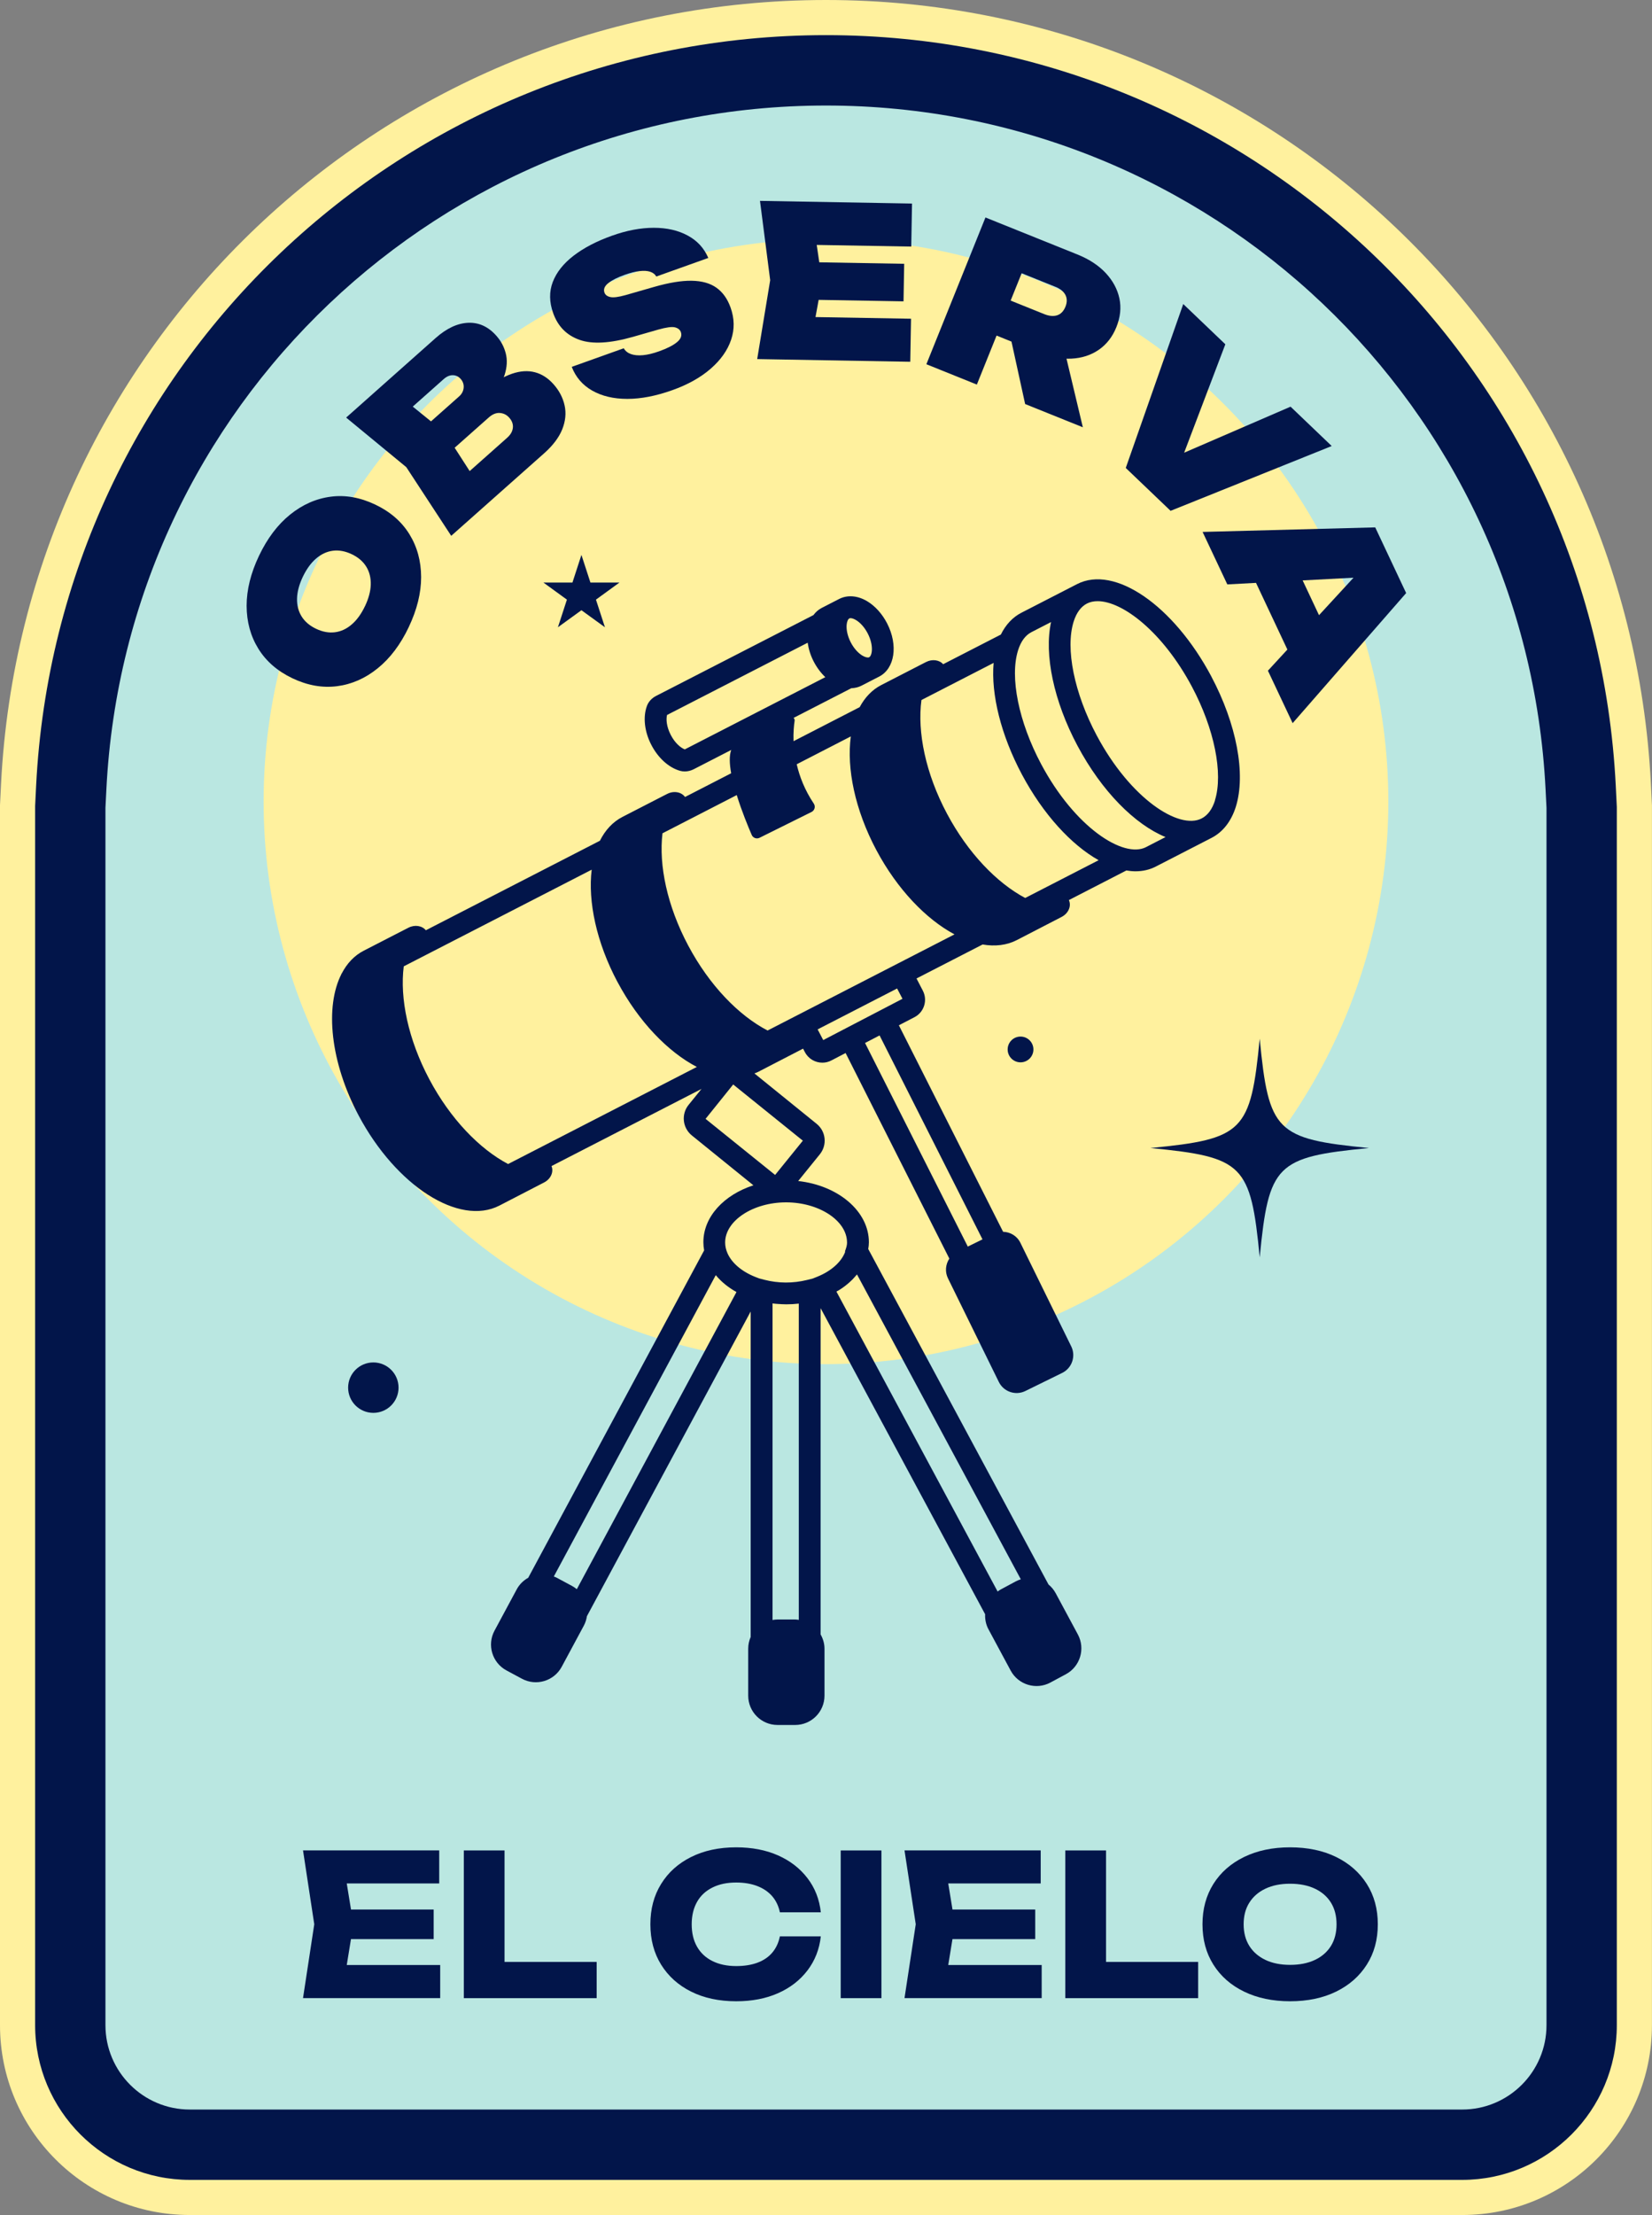
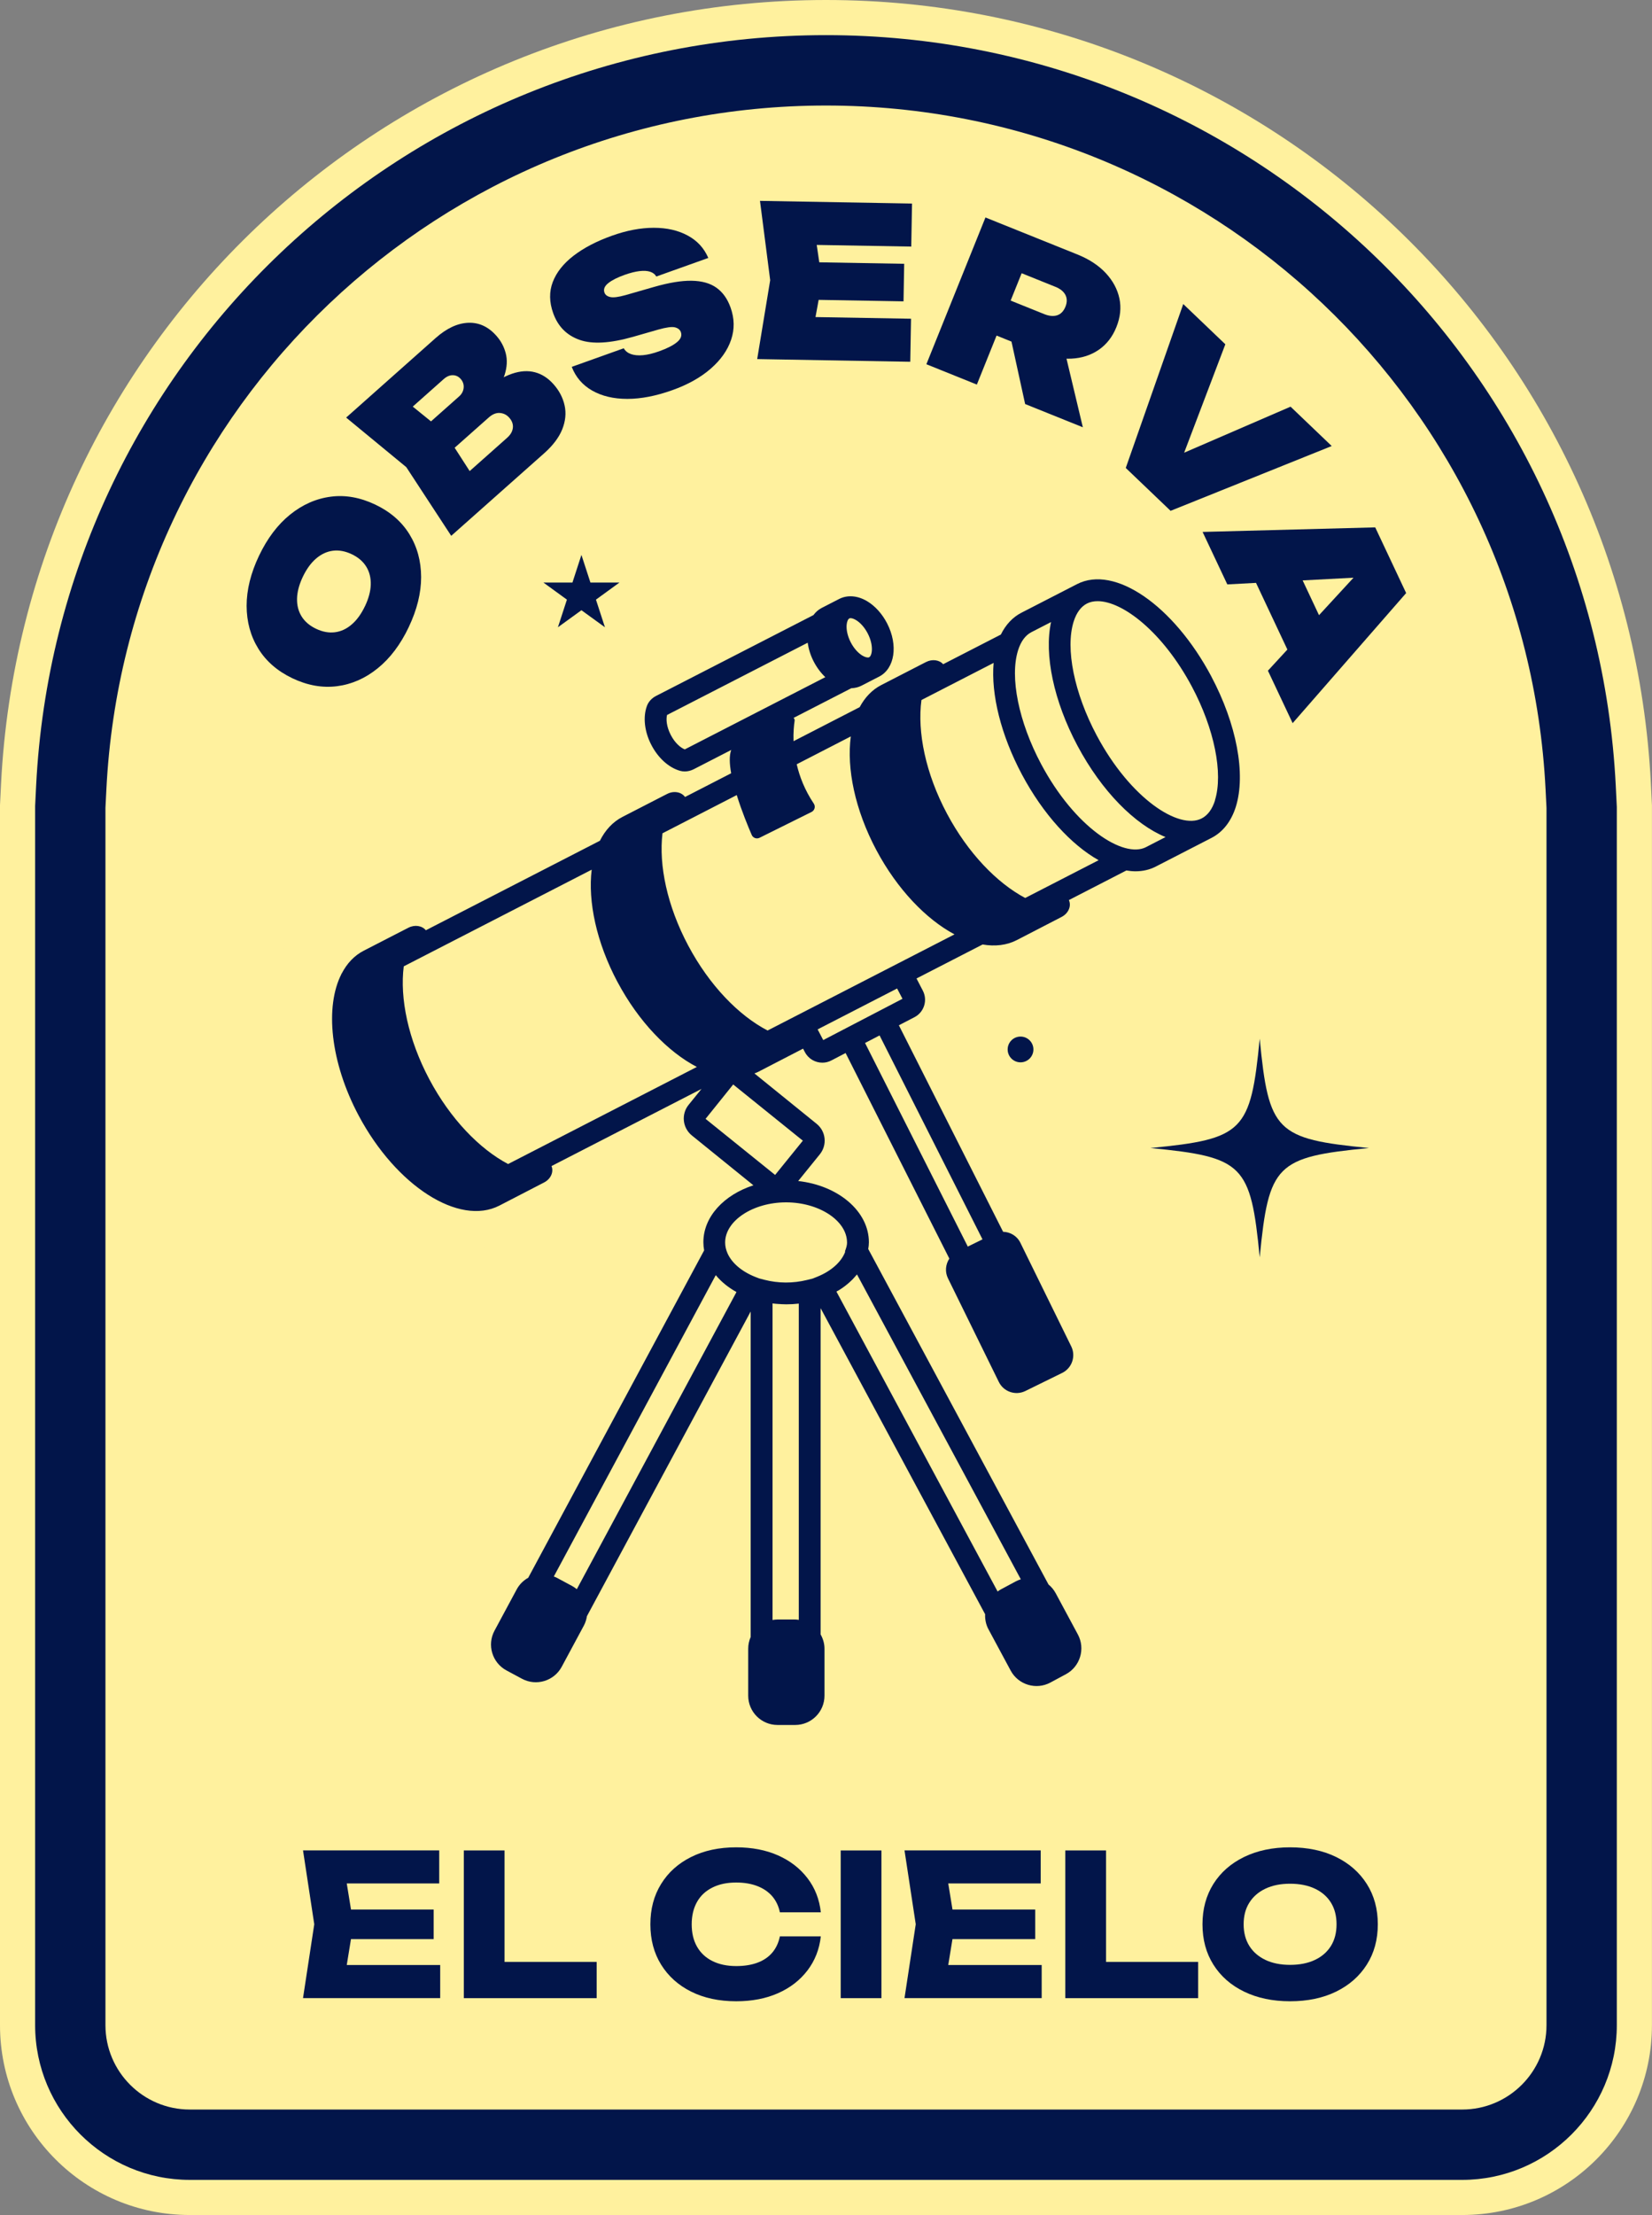
<svg xmlns="http://www.w3.org/2000/svg" id="Capa_2" viewBox="0 0 301.43 404.04">
  <rect x="0" y="0" width="301.43" height="404.04" fill="#808080" stroke="none" />
  <defs>
    <style> .cls-1 { fill: #bae7e1; } .cls-2 { fill: #fff19e; } .cls-3 { fill: #02154a; } </style>
  </defs>
  <g id="Capa_1-2" data-name="Capa_1">
    <g>
      <path class="cls-2" d="M34.63,404.04c-19.13,0-34.63-15.51-34.63-34.63v-222.53l.19-3.86C4.22,62.82,70.34,0,150.71,0s146.49,62.82,150.52,143.02l.19,3.86v222.53c0,19.13-15.51,34.63-34.63,34.63H34.63Z" />
      <path class="cls-2" d="M38.48,365.56v-217.72l.15-2.89c3-59.7,52.23-106.47,112.09-106.47s109.09,46.77,112.09,106.47l.15,2.89v217.72H38.48Z" />
      <g>
-         <path class="cls-1" d="M34.63,391.21c-12.02,0-21.81-9.78-21.81-21.81v-222.21l.18-3.54C16.69,70.3,77.18,12.83,150.71,12.83s134.03,57.47,137.71,130.84l.18,3.54v222.21c0,12.02-9.78,21.81-21.81,21.81H34.63Z" />
        <path class="cls-3" d="M266.8,397.63H34.63c-15.56,0-28.22-12.66-28.22-28.22v-222.37l.18-3.7C10.45,66.56,73.76,6.41,150.71,6.41s140.26,60.15,144.11,136.93l.19,3.86v222.21c0,15.56-12.66,28.22-28.22,28.22ZM19.24,147.36v222.05c0,8.49,6.9,15.39,15.39,15.39h232.16c8.49,0,15.39-6.9,15.39-15.39v-222.05l-.17-3.37c-3.51-69.95-61.19-124.74-131.3-124.74S22.92,74.03,19.41,143.98l-.17,3.37Z" />
      </g>
      <circle class="cls-2" cx="150.71" cy="146.22" r="102.61" />
      <g>
        <path class="cls-3" d="M64.48,351.01l-1.76,10.81-3.02-3.38h20.62v6.03h-25.03l2.05-13.47-2.05-13.47h24.85v6.03h-20.44l3.02-3.38,1.76,10.81ZM79.13,348.32v5.39h-19.72v-5.39h19.72Z" />
        <path class="cls-3" d="M92.06,337.54v23.63l-3.34-3.3h20.15v6.61h-24.24v-26.94h7.43Z" />
        <path class="cls-3" d="M149.77,353.2c-.26,2.37-1.08,4.45-2.44,6.23-1.36,1.78-3.15,3.17-5.37,4.15-2.21.98-4.76,1.47-7.63,1.47-3.14,0-5.88-.59-8.22-1.76-2.35-1.17-4.17-2.81-5.48-4.92-1.31-2.11-1.96-4.56-1.96-7.36s.65-5.25,1.96-7.36c1.3-2.11,3.13-3.75,5.48-4.92,2.35-1.17,5.09-1.76,8.22-1.76,2.87,0,5.42.49,7.63,1.47,2.21.98,4,2.36,5.37,4.15,1.37,1.78,2.18,3.86,2.44,6.23h-7.47c-.24-1.15-.71-2.12-1.4-2.93-.7-.8-1.6-1.42-2.71-1.85-1.11-.43-2.4-.65-3.86-.65-1.68,0-3.12.3-4.35.92-1.22.61-2.16,1.48-2.8,2.62s-.97,2.5-.97,4.08.32,2.94.97,4.08,1.58,2.01,2.8,2.62c1.22.61,2.67.92,4.35.92,1.46,0,2.75-.2,3.86-.61,1.11-.41,2.02-1.02,2.71-1.83.69-.81,1.16-1.81,1.4-2.98h7.47Z" />
        <path class="cls-3" d="M153.4,337.54h7.43v26.94h-7.43v-26.94Z" />
        <path class="cls-3" d="M174.23,351.01l-1.76,10.81-3.02-3.38h20.62v6.03h-25.03l2.05-13.47-2.05-13.47h24.85v6.03h-20.44l3.02-3.38,1.76,10.81ZM188.89,348.32v5.39h-19.72v-5.39h19.72Z" />
        <path class="cls-3" d="M201.81,337.54v23.63l-3.34-3.3h20.15v6.61h-24.24v-26.94h7.43Z" />
        <path class="cls-3" d="M235.39,365.05c-3.18,0-5.98-.59-8.39-1.76-2.41-1.17-4.27-2.81-5.6-4.92-1.33-2.11-1.99-4.56-1.99-7.36s.67-5.25,1.99-7.36c1.33-2.11,3.2-3.75,5.6-4.92,2.41-1.17,5.2-1.76,8.39-1.76s6.01.59,8.4,1.76c2.39,1.17,4.26,2.81,5.6,4.92,1.34,2.11,2.01,4.56,2.01,7.36s-.67,5.26-2.01,7.36c-1.34,2.11-3.21,3.75-5.6,4.92-2.39,1.17-5.2,1.76-8.4,1.76ZM235.39,358.41c1.75,0,3.26-.3,4.53-.9,1.27-.6,2.24-1.45,2.93-2.55.68-1.1,1.02-2.42,1.02-3.95s-.34-2.85-1.02-3.95c-.68-1.1-1.66-1.95-2.93-2.55-1.27-.6-2.78-.9-4.53-.9s-3.22.3-4.49.9c-1.27.6-2.25,1.45-2.94,2.55-.7,1.1-1.04,2.42-1.04,3.95s.35,2.85,1.04,3.95c.69,1.1,1.68,1.95,2.94,2.55s2.77.9,4.49.9Z" />
      </g>
      <g>
        <path class="cls-3" d="M74.58,114.4c-1.51,3.17-3.4,5.68-5.67,7.51-2.26,1.83-4.74,2.92-7.42,3.26-2.68.34-5.38-.14-8.12-1.44-2.73-1.3-4.81-3.1-6.23-5.4-1.42-2.3-2.13-4.9-2.14-7.82,0-2.91.75-5.96,2.26-9.13,1.51-3.17,3.4-5.68,5.67-7.51,2.27-1.83,4.74-2.92,7.42-3.27s5.38.14,8.12,1.44c2.73,1.3,4.81,3.1,6.23,5.4,1.42,2.3,2.13,4.9,2.14,7.82,0,2.91-.75,5.96-2.26,9.13ZM66.59,110.59c.67-1.41,1.03-2.74,1.06-3.97s-.24-2.32-.83-3.27-1.47-1.7-2.65-2.26c-1.18-.56-2.32-.77-3.43-.63-1.1.14-2.13.62-3.06,1.42-.94.8-1.74,1.91-2.42,3.32-.67,1.41-1.03,2.74-1.06,3.97-.03,1.24.24,2.32.83,3.27s1.47,1.7,2.65,2.26c1.18.56,2.32.77,3.43.63,1.1-.14,2.13-.61,3.06-1.42.94-.8,1.74-1.91,2.42-3.33Z" />
        <path class="cls-3" d="M89.25,72.85l-.6-1.83c1.68-1.39,3.27-2.34,4.78-2.85,1.5-.51,2.89-.6,4.16-.27,1.27.33,2.41,1.06,3.41,2.19,1.04,1.17,1.71,2.46,2.02,3.87s.16,2.86-.43,4.35c-.6,1.49-1.7,2.95-3.31,4.38l-16.95,15.05-8.2-12.53-10.97-9.04,16.34-14.52c2-1.77,3.97-2.69,5.93-2.77,1.96-.08,3.67.71,5.13,2.36.84.94,1.41,2.01,1.72,3.21.31,1.2.24,2.5-.2,3.91-.45,1.41-1.39,2.91-2.83,4.49ZM88.14,89.68l-5.76-.8,10.15-9.02c.63-.56.98-1.17,1.05-1.83.07-.66-.16-1.28-.67-1.85-.46-.52-1.03-.8-1.71-.85-.68-.05-1.36.23-2.05.85l-8.52,7.56-4.29-4.83,7.42-6.59c.5-.44.78-.97.84-1.57s-.12-1.15-.54-1.63c-.39-.44-.87-.67-1.43-.68s-1.12.22-1.68.72l-8.97,7.97-.15-5.79,9.36,7.59,6.94,10.77Z" />
        <path class="cls-3" d="M104.32,66.92l9.49-3.39c.29.5.73.85,1.32,1.06s1.33.28,2.19.2c.87-.08,1.86-.32,2.97-.72,1.45-.52,2.53-1.07,3.23-1.65.71-.58.94-1.19.71-1.85-.16-.43-.52-.72-1.08-.86-.57-.14-1.58,0-3.04.41l-4.6,1.32c-4.18,1.19-7.44,1.38-9.77.55-2.34-.83-3.94-2.45-4.8-4.86-.73-2.03-.75-3.93-.08-5.69.68-1.77,1.94-3.36,3.79-4.79,1.85-1.42,4.17-2.64,6.97-3.64,2.73-.98,5.29-1.46,7.67-1.46,2.38,0,4.45.47,6.18,1.41,1.74.93,2.99,2.29,3.77,4.09l-9.49,3.39c-.23-.41-.6-.7-1.11-.87-.51-.17-1.16-.21-1.94-.12-.78.09-1.7.32-2.74.69-1.33.47-2.32.98-2.99,1.52-.67.54-.89,1.11-.68,1.71.15.41.49.68,1.05.81s1.48.02,2.8-.35l5.19-1.49c2.72-.78,5.01-1.16,6.87-1.13,1.86.03,3.37.45,4.52,1.27,1.15.81,2.01,2.02,2.58,3.61.72,2.01.75,3.97.1,5.89-.65,1.92-1.89,3.68-3.73,5.28-1.84,1.6-4.18,2.91-7.03,3.92-2.95,1.05-5.67,1.58-8.18,1.58s-4.64-.51-6.4-1.51c-1.76-1-3.01-2.45-3.74-4.34Z" />
        <path class="cls-3" d="M150,51.28l-1.96,10.7-3.7-4.22,21.89.38-.14,7.85-27.93-.49,2.37-14.39-1.86-14.47,27.74.49-.14,7.85-21.7-.38,3.84-4.09,1.58,10.76ZM164.98,48.12l-.12,6.85-21.74-.38.12-6.85,21.74.38Z" />
        <path class="cls-3" d="M181.55,53.68l8.99,3.62c.9.36,1.69.43,2.36.21s1.17-.75,1.5-1.55c.33-.81.32-1.53,0-2.16-.33-.63-.94-1.13-1.85-1.49l-10.28-4.14,5.81-2.47-9.84,24.45-9.21-3.71,10.78-26.77,16.78,6.75c2.14.86,3.86,1.99,5.17,3.39,1.3,1.4,2.13,2.94,2.49,4.63.36,1.69.17,3.44-.56,5.25-.71,1.76-1.78,3.13-3.21,4.12-1.43.98-3.1,1.52-5.01,1.61-1.9.09-3.93-.29-6.07-1.16l-10.42-4.2,2.57-6.39ZM183.57,57.73l10.17,4.1,3.84,16.11-10.53-4.24-3.49-15.96Z" />
        <path class="cls-3" d="M214.2,87.48l-2.95-2.82,24.23-10.48,7.51,7.18-29.4,11.82-8.18-7.82,10.49-29.9,7.68,7.34-9.38,24.68Z" />
        <path class="cls-3" d="M256.58,108.17l-20.72,23.74-4.51-9.57,17.9-19.44,1.08,2.3-26.39,1.4-4.51-9.57,31.5-.83,5.64,11.98ZM227.78,103.35l7.14-3.36,8.37,17.79-7.14,3.36-8.37-17.79Z" />
      </g>
      <path class="cls-3" d="M221.02,123.38c-6.9-12.96-17.65-20.36-24.5-16.83l-10.15,5.22c-1.6.82-2.87,2.19-3.75,3.98l-10.53,5.41c-.69-.79-1.99-.98-3.12-.4l-.9.46-7.27,3.74c-1.69.87-2.99,2.26-3.94,4.03l-12.07,6.21c-.05-1.59.07-2.88.2-3.74.03-.21-.06-.38-.19-.51l10.53-5.41c.64-.03,1.27-.16,1.85-.46l3.23-1.66h0s0,0,0,0c2.86-1.47,3.5-5.73,1.46-9.7-.9-1.75-2.2-3.19-3.66-4.06-1.73-1.03-3.58-1.17-5.08-.41l-3.23,1.66c-.6.31-1.08.76-1.48,1.29l-28.72,14.75c-.79.41-1.39,1.06-1.67,1.85-.73,2.01-.44,4.65.8,7.05,1.24,2.41,3.2,4.18,5.27,4.76.28.08.56.11.85.11.55,0,1.1-.14,1.62-.4l6.85-3.52c-.38,1.03-.32,2.54-.01,4.25l-8.42,4.33c-.65-.92-2.04-1.18-3.24-.57l-.9.46-7.27,3.74c-1.79.92-3.16,2.43-4.12,4.35l-31.76,16.33c-.68-.84-2.01-1.06-3.17-.47l-.9.46-7.27,3.74c-1.73.89-3.06,2.33-4.01,4.16l-.06.03.02.04c-3.05,5.95-2.06,16.08,3.14,25.85,6.84,12.84,18.33,20.19,25.67,16.41l8.16-4.22c1.22-.63,1.79-1.93,1.35-2.99l27.37-14.07-2.36,2.91c-1.37,1.7-1.11,4.19.59,5.57l11.24,9.1c-5.37,1.74-9.13,5.73-9.13,10.38,0,.5.05,1,.14,1.49l-32.1,59.72c-.86.48-1.6,1.19-2.1,2.12l-4.05,7.53c-1.4,2.6-.42,5.85,2.18,7.25l2.83,1.52c2.6,1.4,5.85.42,7.25-2.18l4.05-7.53c.29-.55.46-1.12.55-1.7l29.88-55.58v59.37c-.29.66-.45,1.38-.45,2.15v8.55c0,2.96,2.4,5.35,5.35,5.35h3.22c2.96,0,5.35-2.4,5.35-5.35v-8.55c0-.96-.27-1.84-.71-2.62v-59.51l30.02,55.83c-.04.93.14,1.88.61,2.75l4.05,7.53c1.4,2.6,4.65,3.58,7.25,2.18l2.83-1.52c2.6-1.4,3.58-4.65,2.18-7.25l-4.05-7.53c-.34-.63-.79-1.16-1.31-1.59l-32.89-61.19c.07-.39.12-.8.12-1.23,0-5.67-5.62-10.37-12.9-11.17l3.95-4.88c.66-.82.97-1.85.86-2.9-.11-1.05-.63-2-1.45-2.66l-11.35-9.19c.23-.09.46-.16.68-.28l8.16-4.22s.02-.02.04-.02l.33.63c.64,1.23,1.89,1.93,3.19,1.93.56,0,1.12-.13,1.65-.41l2.59-1.35,18.93,37.5c-.69,1.04-.84,2.4-.25,3.6l9.28,18.9c.88,1.79,3.05,2.53,4.84,1.65l6.72-3.3c1.79-.88,2.53-3.05,1.65-4.84l-9.28-18.9c-.61-1.25-1.85-1.97-3.15-2l-19.02-37.67,2.85-1.48c1.75-.91,2.44-3.08,1.52-4.84l-1.15-2.22,12.06-6.2c2.26.39,4.4.15,6.26-.81l8.16-4.22c1.25-.65,1.82-2,1.32-3.07l10.49-5.4c.56.09,1.12.15,1.65.15,1.34,0,2.6-.28,3.75-.88l10.15-5.22c2.06-1.06,3.59-3.02,4.42-5.66,1.87-5.97.15-15.09-4.48-23.8ZM154.96,112.81c.07-.03.15-.05.24-.05.26,0,.61.12.98.34.81.48,1.6,1.38,2.15,2.45,1.13,2.19.81,4.05.26,4.34h0s0,0,0,0c-.24.12-.72,0-1.22-.29-.81-.48-1.6-1.38-2.15-2.45-.55-1.07-.82-2.23-.74-3.17.05-.58.24-1.04.48-1.16h0ZM124.93,136.69c-.74-.3-1.77-1.13-2.55-2.65-.78-1.52-.86-2.84-.67-3.62l25.66-13.18c.16,1.11.5,2.26,1.08,3.39.59,1.14,1.32,2.11,2.14,2.89l-25.65,13.18ZM112.67,179.12c3.87,7.27,9.23,12.77,14.48,15.5l-34.44,17.71c-5.22-2.75-10.52-8.22-14.36-15.43-3.89-7.31-5.42-14.82-4.68-20.63l34.29-17.63c-.7,5.79.85,13.24,4.71,20.49ZM105.24,289.88c-.27-.22-.56-.42-.87-.59l-2.83-1.52c-.16-.09-.32-.13-.49-.2l29.55-54.97c.99,1.19,2.26,2.24,3.78,3.08l-29.13,54.2ZM142.41,237.89c.33.02.66.03.99.03.01,0,.03,0,.04,0,.02,0,.05,0,.07,0,.75,0,1.49-.04,2.24-.13v57.69c-.22-.03-.43-.07-.66-.07h-3.22c-.31,0-.61.04-.91.09v-57.74c.4.05.81.09,1.22.11.08,0,.16,0,.24,0ZM152.88,235.46c.18-.11.36-.22.53-.33.19-.13.38-.25.56-.39.16-.12.33-.24.48-.37.17-.14.34-.28.51-.43.15-.13.29-.26.43-.4.16-.15.31-.31.45-.47.13-.14.25-.28.37-.42.05-.06.11-.12.16-.18l29.89,55.61c-.3.1-.61.21-.9.37l-2.83,1.52c-.18.1-.34.22-.5.34l-29.41-54.71c.09-.05.17-.11.25-.16ZM154.56,226.62c0,.53-.16,1.05-.4,1.67l.07.03-.02.04c-.71,1.86-2.56,3.5-5.07,4.52l-.88.35-1.01.25c-2.56.63-5.26.62-7.8-.04l-.92-.24-.7-.27c-2.44-.96-4.29-2.52-5.08-4.3h0s0,0,0,0c-.29-.65-.44-1.32-.44-1.99,0-3.97,5.09-7.32,11.12-7.32s11.12,3.35,11.12,7.32ZM141.43,214.32l-12.69-10.23,5.04-6.27,12.71,10.25-5.06,6.25ZM179.27,226.07l-2.68,1.32-18.75-37.14,2.65-1.38,18.78,37.2ZM164.67,182.19l-14.46,7.53-1.02-1.95,14.5-7.46.98,1.88ZM140.07,187.98c-5.26-2.72-10.62-8.22-14.49-15.49-3.86-7.25-5.4-14.7-4.7-20.49l13.55-6.97c.91,2.95,2.1,5.81,2.73,7.27.24.55.89.79,1.43.52l9.49-4.71c.56-.28.76-.99.41-1.52-1.66-2.48-2.6-4.94-3.12-7.18l9.87-5.08c-.78,5.83.75,13.38,4.66,20.73,3.82,7.17,9.08,12.61,14.26,15.38l-34.09,17.53ZM187.06,163.8c-5.19-2.76-10.45-8.21-14.27-15.38-3.92-7.35-5.44-14.91-4.66-20.73l13.17-6.77c-.5,5.73,1.34,13.16,5.14,20.31,3.91,7.34,9.05,12.89,14.02,15.68l-13.4,6.89ZM209.12,154.52c-4.12,2.12-13-3.59-19.16-15.16-4.09-7.69-5.74-15.83-4.2-20.74.51-1.62,1.33-2.74,2.44-3.31l3.58-1.84c-1.29,5.95.49,14.42,4.81,22.54,4.45,8.36,10.5,14.39,16.08,16.68l-3.56,1.83ZM221.7,145.99c-.51,1.62-1.33,2.73-2.44,3.3-4.12,2.13-13-3.59-19.16-15.16-4.09-7.68-5.74-15.83-4.2-20.74.51-1.62,1.33-2.73,2.43-3.3.57-.29,1.23-.43,1.95-.43,4.56,0,11.89,5.62,17.2,15.59,4.09,7.68,5.74,15.82,4.2,20.74Z" />
      <path class="cls-3" d="M209.91,209.41c16.96,1.65,18.3,2.98,19.94,19.94,1.65-16.96,2.98-18.3,19.94-19.94-16.96-1.65-18.3-2.98-19.94-19.94-1.65,16.96-2.98,18.3-19.94,19.94Z" />
      <circle class="cls-3" cx="186.21" cy="191.43" r="2.35" />
-       <circle class="cls-3" cx="68.12" cy="253.12" r="4.6" />
      <polygon class="cls-3" points="106.09 101.22 107.73 106.26 113.03 106.26 108.74 109.38 110.38 114.42 106.09 111.31 101.8 114.42 103.44 109.38 99.15 106.26 104.45 106.26 106.09 101.22" />
    </g>
  </g>
</svg>